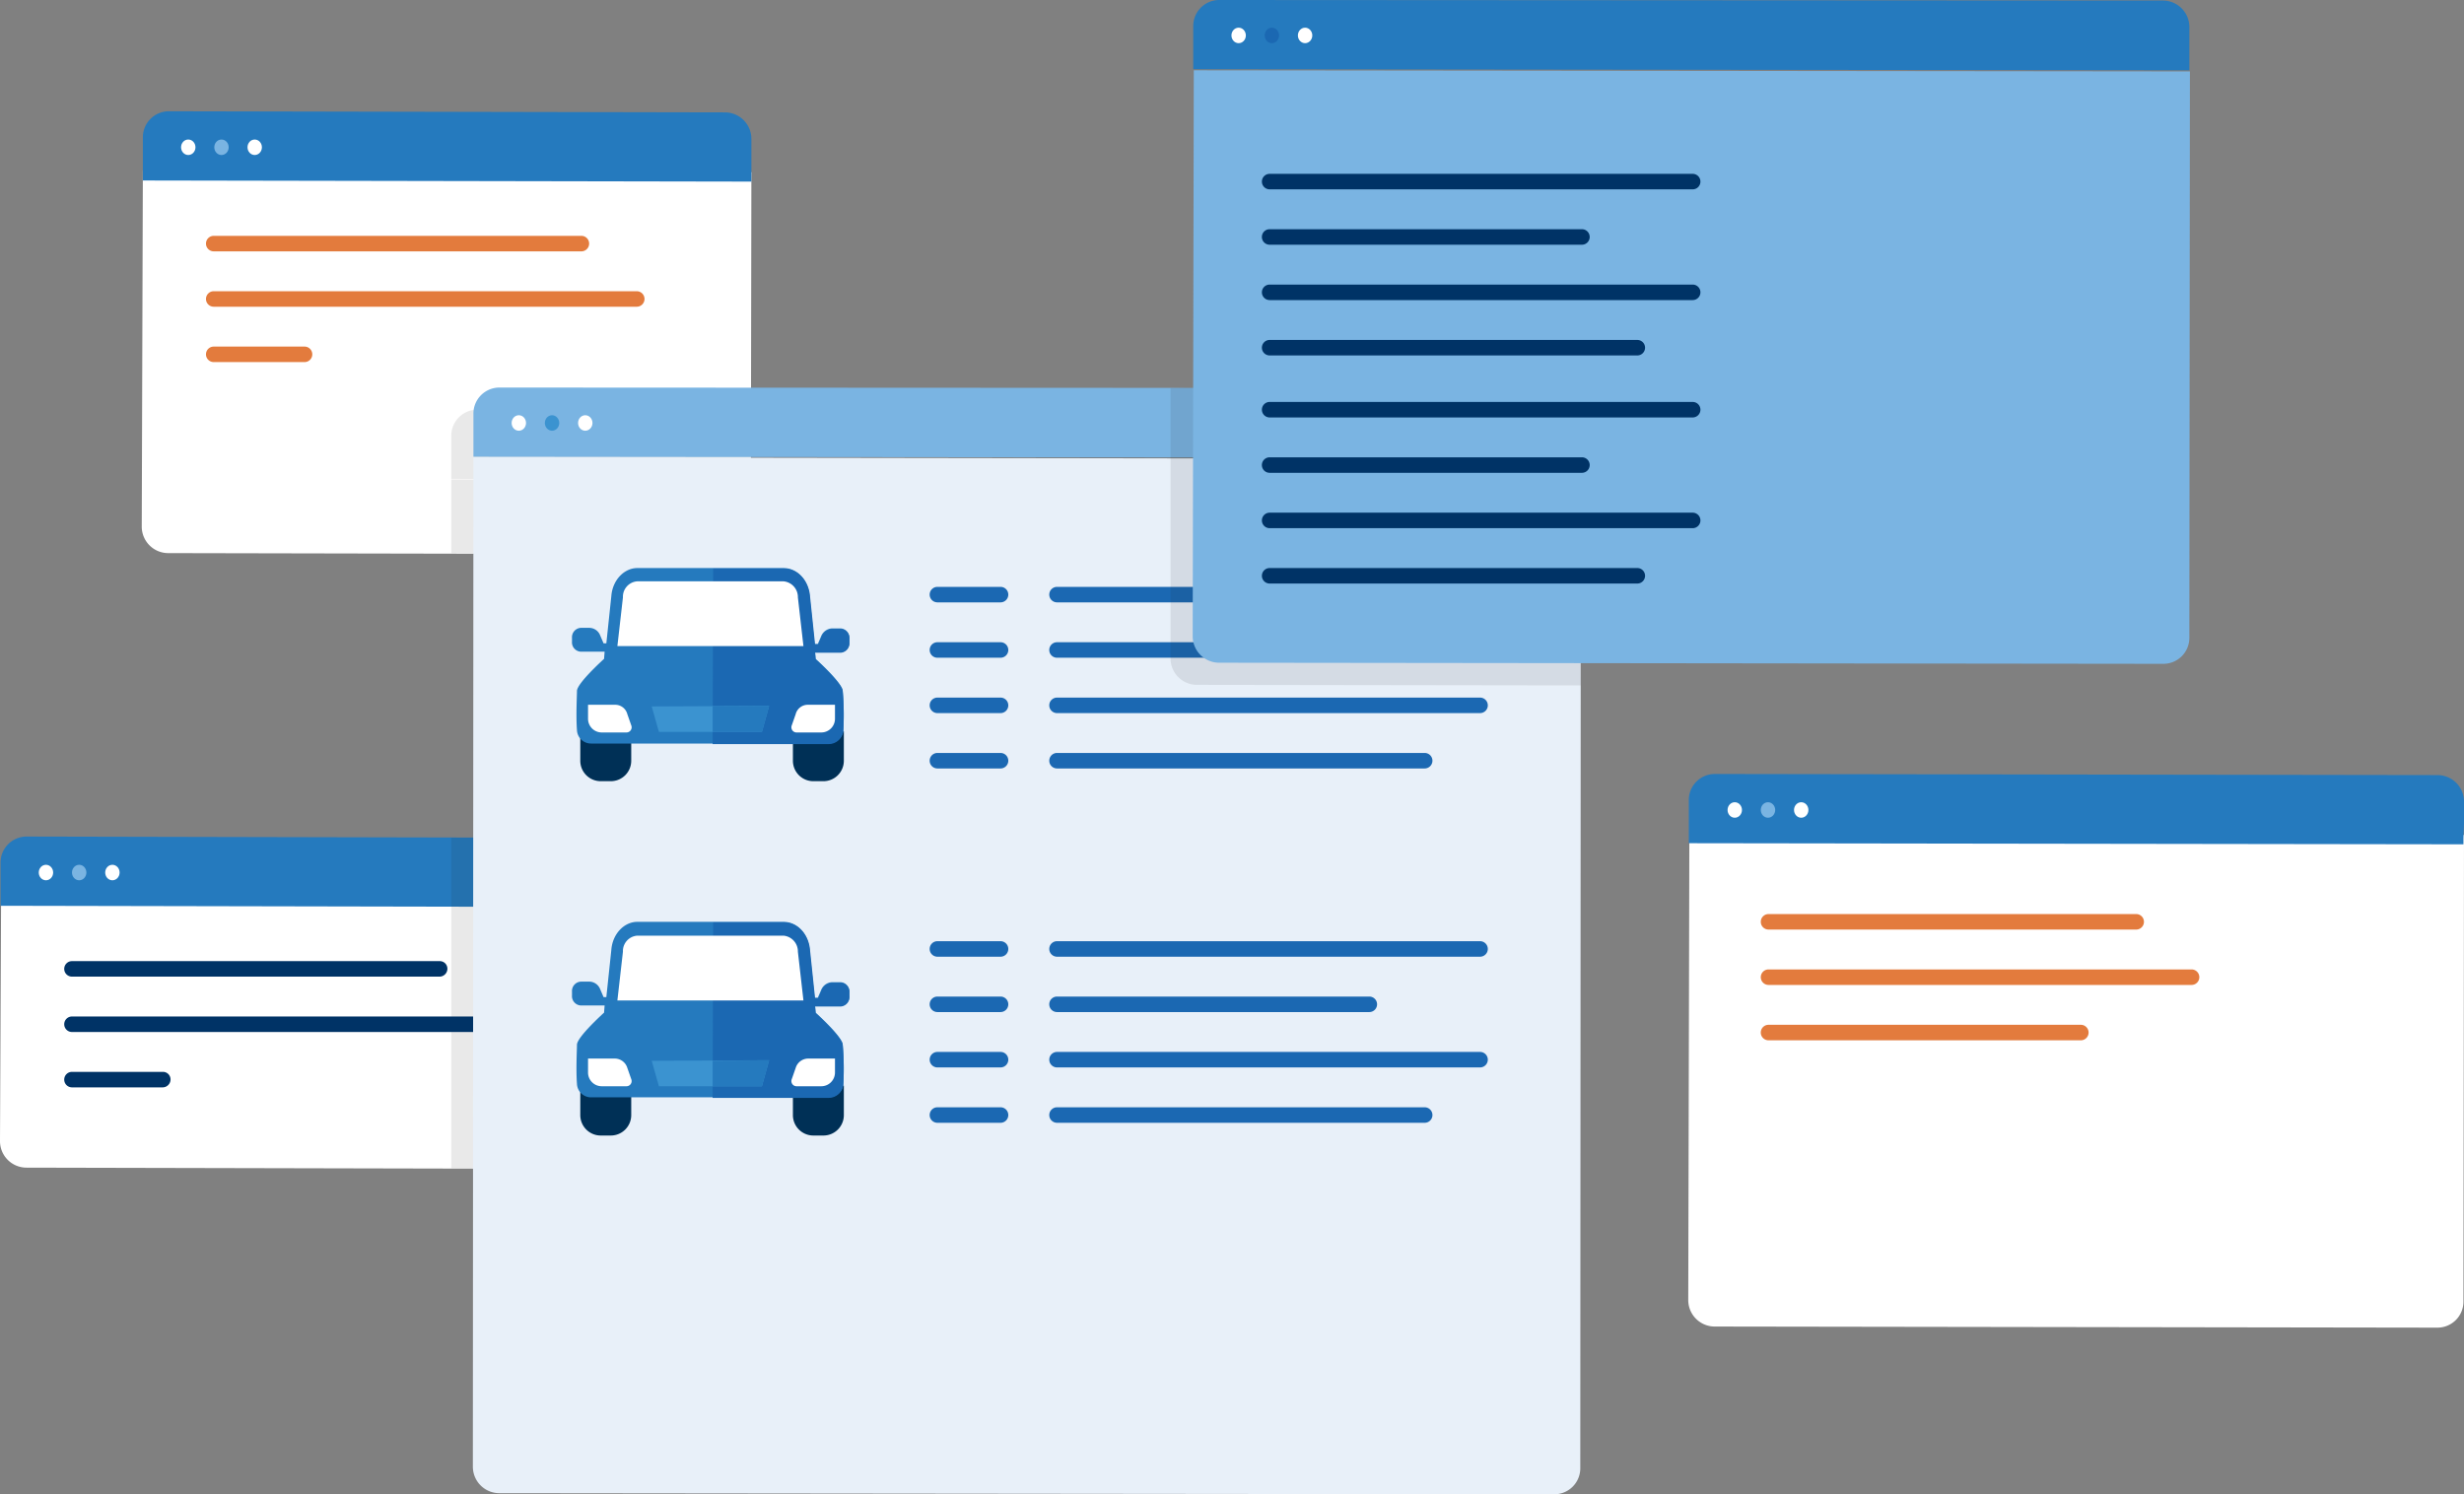
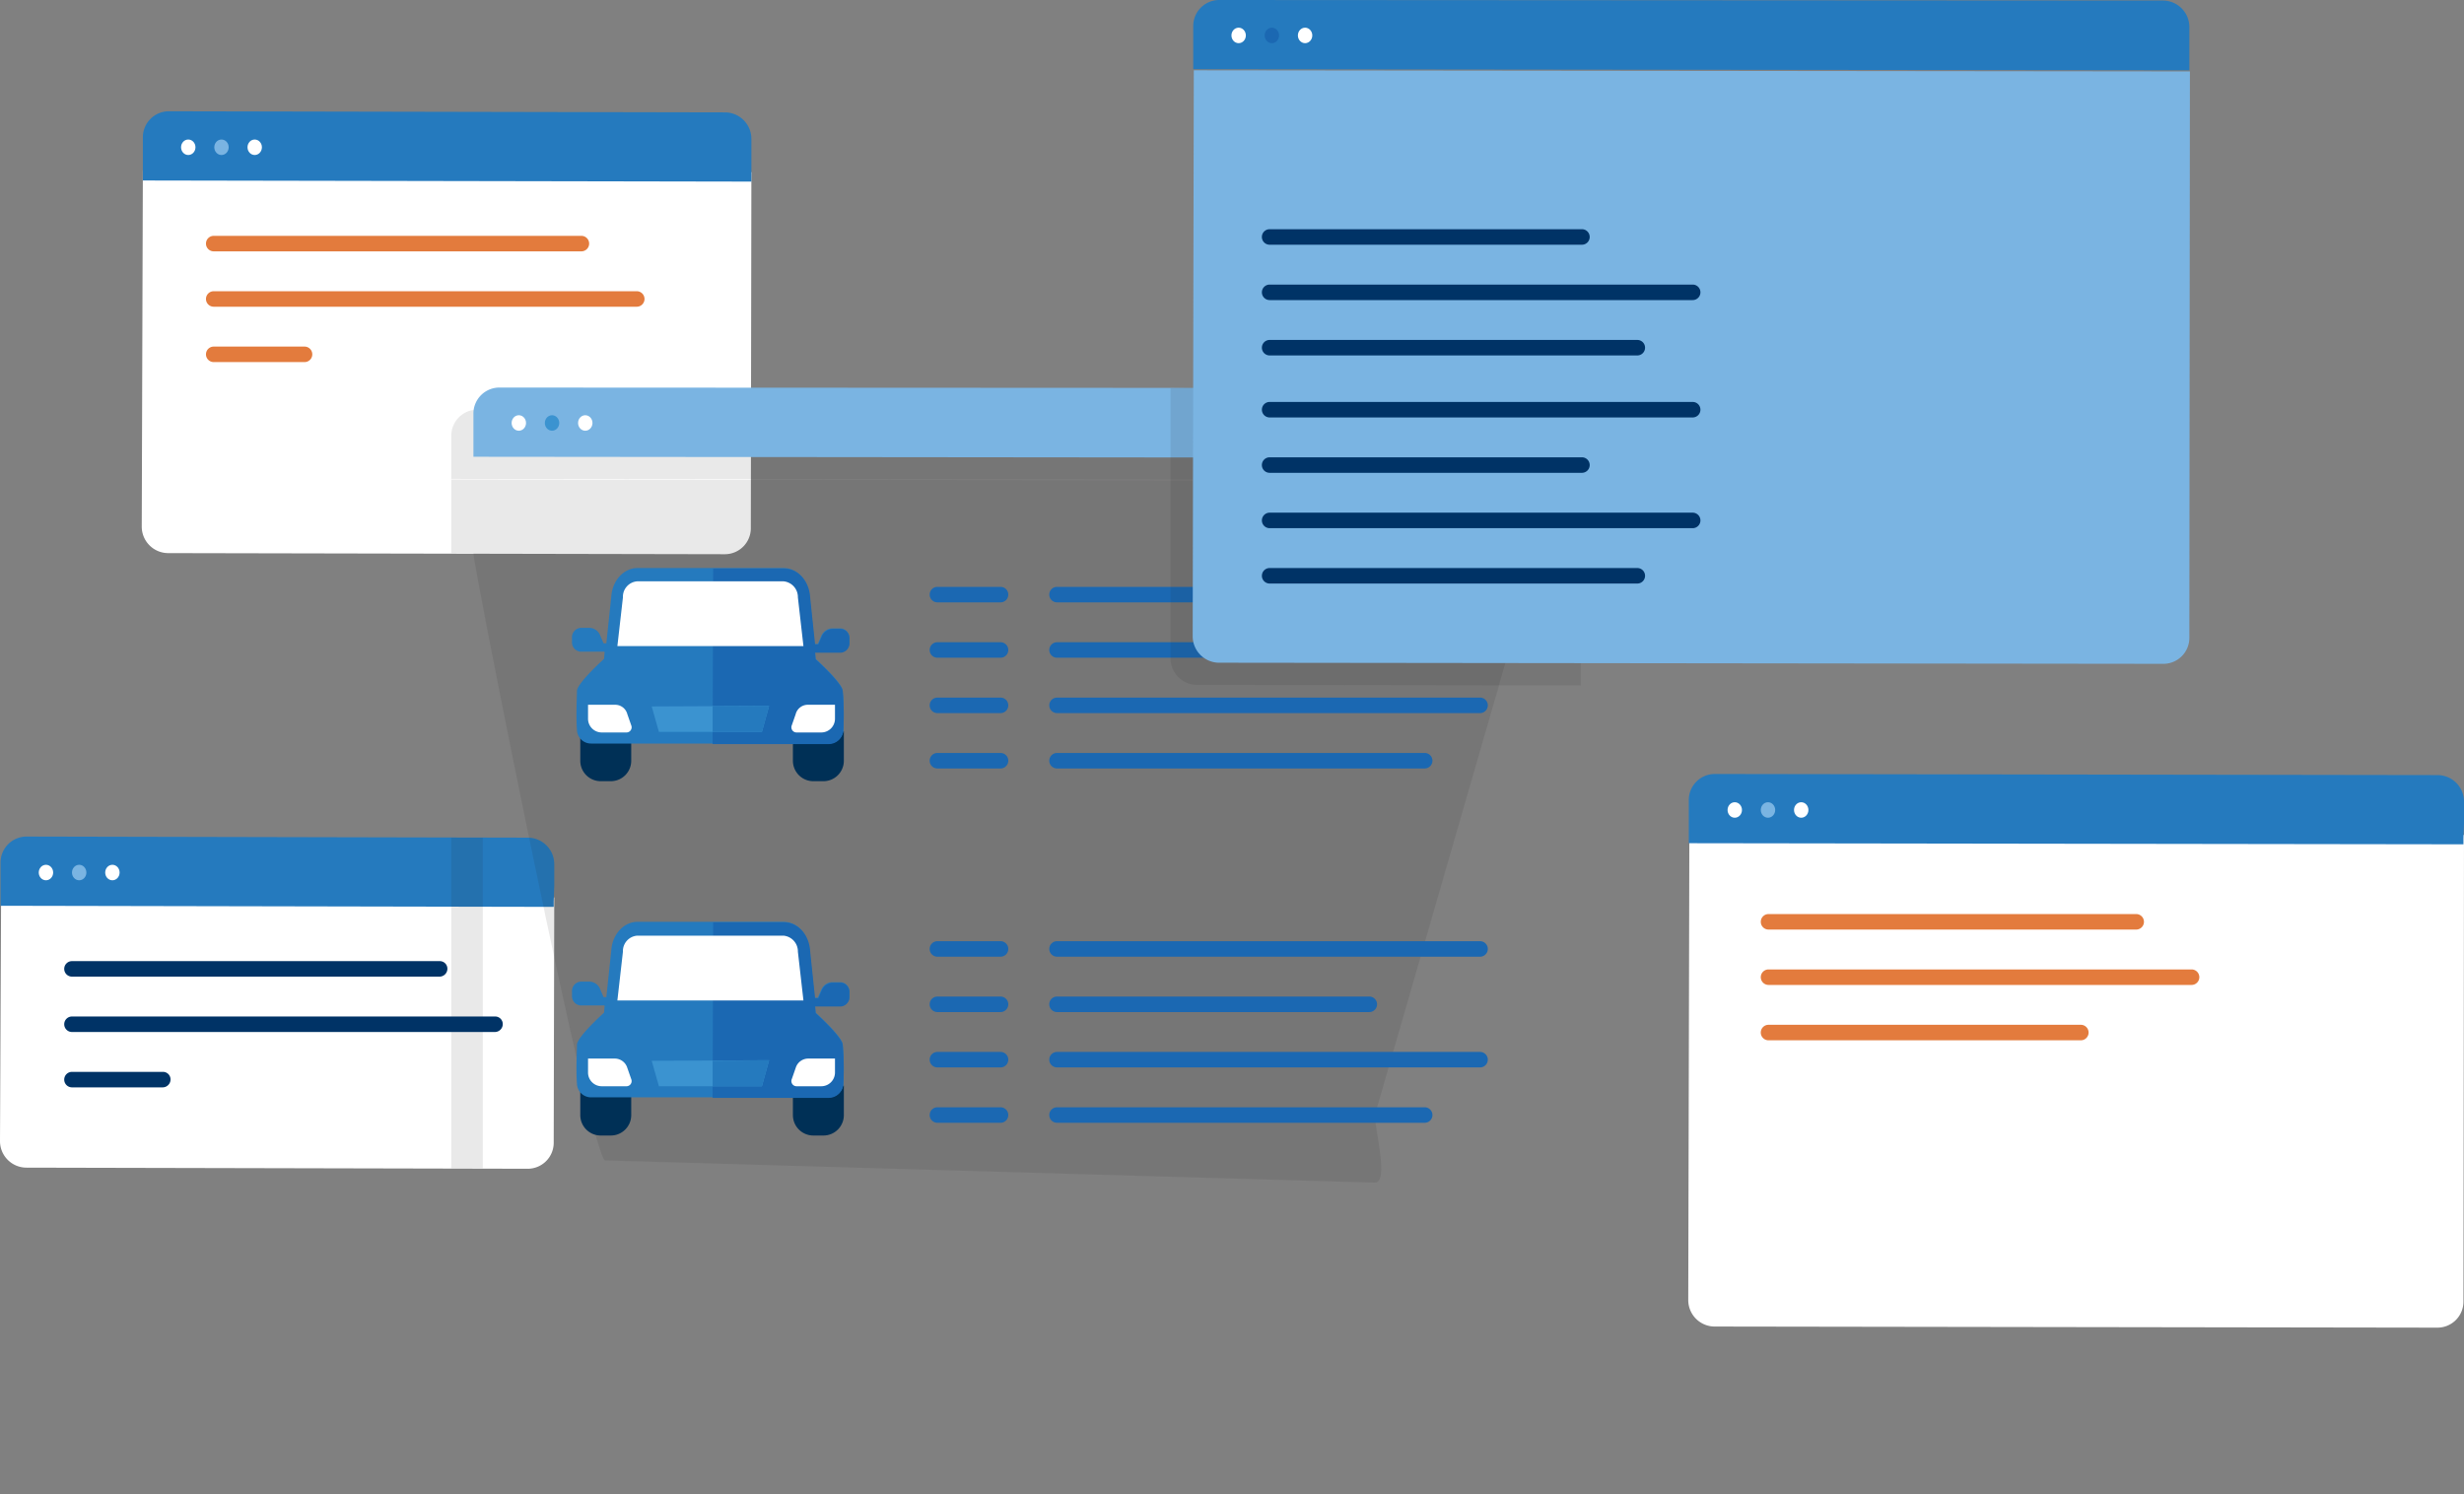
<svg xmlns="http://www.w3.org/2000/svg" id="Group_5871" data-name="Group 5871" viewBox="0 0 400 242.607">
  <rect x="0" y="0" width="400" height="242.607" fill="#808080" stroke="none" />
  <defs>
    <style>
      .cls-1 {
        fill: #fff;
      }

      .cls-2 {
        fill: #257abe;
      }

      .cls-3 {
        fill: #7ab4e2;
      }

      .cls-4, .cls-7 {
        fill: #231f20;
      }

      .cls-4, .cls-6 {
        opacity: 0.1;
      }

      .cls-5 {
        fill: #036;
      }

      .cls-8 {
        fill: #e8f0f9;
      }

      .cls-9 {
        fill: #3b93d0;
      }

      .cls-10 {
        fill: #003056;
      }

      .cls-11 {
        fill: #1b68b2;
      }

      .cls-12 {
        fill: #e37b3d;
      }
    </style>
  </defs>
  <g id="Group_5854" data-name="Group 5854" transform="translate(23.011 18.067)">
    <g id="Group_5853" data-name="Group 5853" transform="translate(0 9.618)">
      <path id="Path_2871" data-name="Path 2871" class="cls-1" d="M25.6,88.6a4.3,4.3,0,0,0,4.225,4.315l90.427.18a4.22,4.22,0,0,0,4.225-4.225l.09-57.8L25.78,30.8Z" transform="translate(-25.6 -30.8)" />
    </g>
    <path id="Path_2872" data-name="Path 2872" class="cls-2" d="M124.587,28.1V24.594a4.3,4.3,0,0,0-4.225-4.315L30.025,20.1A4.22,4.22,0,0,0,25.8,24.325v7.011l98.787.18V28.1Z" transform="translate(-25.62 -20.1)" />
    <ellipse id="Ellipse_481" data-name="Ellipse 481" class="cls-1" cx="1.169" cy="1.258" rx="1.169" ry="1.258" transform="translate(6.382 4.584)" />
    <ellipse id="Ellipse_482" data-name="Ellipse 482" class="cls-3" cx="1.169" cy="1.258" rx="1.169" ry="1.258" transform="translate(11.775 4.584)" />
    <ellipse id="Ellipse_483" data-name="Ellipse 483" class="cls-1" cx="1.169" cy="1.258" rx="1.169" ry="1.258" transform="translate(17.169 4.584)" />
  </g>
  <g id="Group_5856" data-name="Group 5856" transform="translate(0 135.82)">
    <g id="Group_5855" data-name="Group 5855" transform="translate(0 9.708)">
      <path id="Path_2873" data-name="Path 2873" class="cls-1" d="M0,201.63a4.3,4.3,0,0,0,4.225,4.315l81.438.18a4.22,4.22,0,0,0,4.225-4.225l.09-39.82L.18,161.9Z" transform="translate(0 -161.9)" />
    </g>
    <path id="Path_2874" data-name="Path 2874" class="cls-2" d="M89.988,159.1v-3.506a4.3,4.3,0,0,0-4.225-4.315L4.325,151.1A4.22,4.22,0,0,0,.1,155.325v7.011l89.8.18v-.9Z" transform="translate(-0.01 -151.1)" />
    <ellipse id="Ellipse_484" data-name="Ellipse 484" class="cls-1" cx="1.169" cy="1.258" rx="1.169" ry="1.258" transform="translate(6.292 4.584)" />
    <ellipse id="Ellipse_485" data-name="Ellipse 485" class="cls-3" cx="1.169" cy="1.258" rx="1.169" ry="1.258" transform="translate(11.685 4.584)" />
    <ellipse id="Ellipse_486" data-name="Ellipse 486" class="cls-1" cx="1.169" cy="1.258" rx="1.169" ry="1.258" transform="translate(17.079 4.584)" />
  </g>
  <rect id="Rectangle_2513" data-name="Rectangle 2513" class="cls-4" width="5.124" height="53.663" transform="translate(73.258 136)" />
  <g id="Group_5857" data-name="Group 5857" transform="translate(10.427 156.045)">
    <path id="Path_2875" data-name="Path 2875" class="cls-5" d="M72.544,176.117H12.858a1.258,1.258,0,1,1,0-2.517H72.544a1.229,1.229,0,0,1,1.258,1.258A1.286,1.286,0,0,1,72.544,176.117Z" transform="translate(-11.6 -173.6)" />
    <path id="Path_2876" data-name="Path 2876" class="cls-5" d="M81.533,186.117H12.858a1.258,1.258,0,1,1,0-2.517H81.533a1.229,1.229,0,0,1,1.258,1.258A1.286,1.286,0,0,1,81.533,186.117Z" transform="translate(-11.6 -174.611)" />
    <path id="Path_2877" data-name="Path 2877" class="cls-5" d="M27.6,196.117H12.858a1.258,1.258,0,1,1,0-2.517H27.6a1.229,1.229,0,0,1,1.258,1.258A1.286,1.286,0,0,1,27.6,196.117Z" transform="translate(-11.6 -175.622)" />
  </g>
  <g id="Group_5858" data-name="Group 5858" class="cls-6" transform="translate(73.258 66.517)">
    <path id="Path_2878" data-name="Path 2878" class="cls-7" d="M85.1,98.555c0,2.337,19.146,98.607,21.393,98.607l124.944,3.6c2.337,0,0-8.629,0-10.966L261.185,86.78,81.5,86.6V98.555Z" transform="translate(-81.5 -75.274)" />
    <path id="Path_2879" data-name="Path 2879" class="cls-7" d="M261.185,81.91V78.4a4.3,4.3,0,0,0-4.225-4.315L85.725,74A4.22,4.22,0,0,0,81.5,78.225v7.011l179.685.18V81.91Z" transform="translate(-81.5 -74)" />
  </g>
  <g id="Group_5863" data-name="Group 5863" transform="translate(76.764 62.921)">
-     <path id="Path_2880" data-name="Path 2880" class="cls-8" d="M85.4,246.465a4.3,4.3,0,0,0,4.225,4.315l171.326.18a4.22,4.22,0,0,0,4.225-4.225l.09-163.865L85.49,82.6Z" transform="translate(-85.4 -71.274)" />
    <path id="Path_2881" data-name="Path 2881" class="cls-3" d="M265.185,77.91V74.4a4.3,4.3,0,0,0-4.225-4.315L89.725,70A4.22,4.22,0,0,0,85.5,74.225v7.011l179.685.18V77.91Z" transform="translate(-85.41 -70)" />
    <ellipse id="Ellipse_487" data-name="Ellipse 487" class="cls-1" cx="1.169" cy="1.258" rx="1.169" ry="1.258" transform="translate(6.292 4.494)" />
    <ellipse id="Ellipse_488" data-name="Ellipse 488" class="cls-9" cx="1.169" cy="1.258" rx="1.169" ry="1.258" transform="translate(11.685 4.494)" />
    <ellipse id="Ellipse_489" data-name="Ellipse 489" class="cls-1" cx="1.169" cy="1.258" rx="1.169" ry="1.258" transform="translate(17.079 4.494)" />
    <g id="Group_5859" data-name="Group 5859" transform="translate(16.09 29.303)">
      <path id="Path_2882" data-name="Path 2882" class="cls-10" d="M112.98,132.1H104.8v4.764a3.318,3.318,0,0,0,3.326,3.326h1.618a3.318,3.318,0,0,0,3.326-3.326V132.1Z" transform="translate(-103.452 -105.583)" />
      <path id="Path_2883" data-name="Path 2883" class="cls-10" d="M151.38,132.1H143.2v4.764a3.318,3.318,0,0,0,3.326,3.326h1.618a3.318,3.318,0,0,0,3.326-3.326V132.1Z" transform="translate(-107.335 -105.583)" />
      <path id="Path_2884" data-name="Path 2884" class="cls-2" d="M146.9,112.4h-1.348a2.005,2.005,0,0,0-1.8,1.258l-.539,1.258h-.539l-.809-7.73c-.18-2.607-1.978-4.584-4.225-4.584h-23.73c-2.157,0-4.045,1.978-4.225,4.584l-.809,7.64h-.449l-.539-1.258a1.915,1.915,0,0,0-1.8-1.258h-1.348a1.523,1.523,0,0,0-1.438,1.618v.629a1.516,1.516,0,0,0,1.348,1.618H108.6l-.09,1.169s-4.4,3.955-4.4,5.213c0,.809-.18,3.955,0,6.382a2.286,2.286,0,0,0,2.337,2.157h38.562a2.408,2.408,0,0,0,2.337-2.067,46.192,46.192,0,0,0-.09-6.472c0-1.258-4.4-5.213-4.4-5.213h0l-.09-1.079H146.9a1.523,1.523,0,0,0,1.438-1.618v-.629A1.523,1.523,0,0,0,146.9,112.4Z" transform="translate(-103.3 -102.6)" />
      <path id="Path_2885" data-name="Path 2885" class="cls-11" d="M128.7,131.194h18.876a2.408,2.408,0,0,0,2.337-2.067,46.194,46.194,0,0,0-.09-6.472c0-1.258-4.4-5.213-4.4-5.213h0l-.09-1.079h4.135a1.523,1.523,0,0,0,1.438-1.618v-.629a1.516,1.516,0,0,0-1.348-1.618h-1.348a2.005,2.005,0,0,0-1.8,1.258l-.539,1.258h-.539l-.809-7.73c-.18-2.607-1.978-4.584-4.225-4.584H128.79Z" transform="translate(-105.869 -102.61)" />
      <path id="Path_2886" data-name="Path 2886" class="cls-1" d="M110.515,127.3H106.2v2.247a2.225,2.225,0,0,0,2.247,2.247H112.4a.839.839,0,0,0,.809-1.169l-.629-1.8A2.031,2.031,0,0,0,110.515,127.3Z" transform="translate(-103.593 -105.098)" />
      <path id="Path_2887" data-name="Path 2887" class="cls-1" d="M145.688,127.3H150v2.247a2.225,2.225,0,0,1-2.247,2.247H143.8a.839.839,0,0,1-.809-1.169l.629-1.8A2.031,2.031,0,0,1,145.688,127.3Z" transform="translate(-107.306 -105.098)" />
      <path id="Path_2888" data-name="Path 2888" class="cls-1" d="M111.5,115.517l.9-7.91A2.507,2.507,0,0,1,114.736,105h23.73a2.569,2.569,0,0,1,2.337,2.607l.9,7.91Z" transform="translate(-104.129 -102.843)" />
      <path id="Path_2889" data-name="Path 2889" class="cls-9" d="M136.756,127.5l-19.056.09,1.169,4.135h16.719Z" transform="translate(-104.756 -105.118)" />
      <path id="Path_2890" data-name="Path 2890" class="cls-2" d="M137.869,127.5l-9.169.09v4.135h8Z" transform="translate(-105.869 -105.118)" />
    </g>
    <g id="Group_5860" data-name="Group 5860" transform="translate(74.157 32.36)">
      <path id="Path_2891" data-name="Path 2891" class="cls-11" d="M179.406,108.517H169.158a1.258,1.258,0,0,1,0-2.517h10.247a1.258,1.258,0,0,1,0,2.517Z" transform="translate(-167.9 -106)" />
      <path id="Path_2892" data-name="Path 2892" class="cls-11" d="M259.433,108.517H190.758a1.258,1.258,0,0,1,0-2.517h68.674a1.258,1.258,0,0,1,0,2.517Z" transform="translate(-170.084 -106)" />
      <path id="Path_2893" data-name="Path 2893" class="cls-11" d="M179.406,118.517H169.158a1.258,1.258,0,0,1,0-2.517h10.247a1.258,1.258,0,0,1,0,2.517Z" transform="translate(-167.9 -107.011)" />
      <path id="Path_2894" data-name="Path 2894" class="cls-11" d="M241.455,118.517h-50.7a1.258,1.258,0,0,1,0-2.517h50.7a1.258,1.258,0,0,1,0,2.517Z" transform="translate(-170.084 -107.011)" />
      <path id="Path_2895" data-name="Path 2895" class="cls-11" d="M179.406,128.517H169.158a1.258,1.258,0,0,1,0-2.517h10.247a1.258,1.258,0,0,1,0,2.517Z" transform="translate(-167.9 -108.022)" />
      <path id="Path_2896" data-name="Path 2896" class="cls-11" d="M259.433,128.517H190.758a1.258,1.258,0,0,1,0-2.517h68.674a1.258,1.258,0,0,1,0,2.517Z" transform="translate(-170.084 -108.022)" />
      <path id="Path_2897" data-name="Path 2897" class="cls-11" d="M179.406,138.517H169.158a1.258,1.258,0,0,1,0-2.517h10.247a1.258,1.258,0,0,1,0,2.517Z" transform="translate(-167.9 -109.034)" />
      <path id="Path_2898" data-name="Path 2898" class="cls-11" d="M250.444,138.517H190.758a1.258,1.258,0,0,1,0-2.517h59.685a1.258,1.258,0,0,1,0,2.517Z" transform="translate(-170.084 -109.034)" />
    </g>
    <g id="Group_5861" data-name="Group 5861" transform="translate(16.09 86.742)">
      <path id="Path_2899" data-name="Path 2899" class="cls-10" d="M112.98,196.1H104.8v4.764a3.318,3.318,0,0,0,3.326,3.326h1.618a3.318,3.318,0,0,0,3.326-3.326V196.1Z" transform="translate(-103.452 -169.493)" />
      <path id="Path_2900" data-name="Path 2900" class="cls-10" d="M151.38,196.1H143.2v4.764a3.318,3.318,0,0,0,3.326,3.326h1.618a3.318,3.318,0,0,0,3.326-3.326V196.1Z" transform="translate(-107.335 -169.493)" />
      <path id="Path_2901" data-name="Path 2901" class="cls-2" d="M146.9,176.3h-1.348a2.005,2.005,0,0,0-1.8,1.258l-.539,1.258h-.539l-.809-7.73c-.18-2.607-1.978-4.584-4.225-4.584h-23.73c-2.157,0-4.045,1.978-4.225,4.584l-.809,7.64h-.449l-.539-1.258a1.915,1.915,0,0,0-1.8-1.258h-1.348a1.523,1.523,0,0,0-1.438,1.618v.629a1.516,1.516,0,0,0,1.348,1.618H108.6l-.09,1.169s-4.4,3.955-4.4,5.213c0,.809-.18,3.955,0,6.382a2.286,2.286,0,0,0,2.337,2.157h38.562a2.407,2.407,0,0,0,2.337-2.067,46.192,46.192,0,0,0-.09-6.472c0-1.258-4.4-5.213-4.4-5.213h0l-.09-1.079H146.9a1.523,1.523,0,0,0,1.438-1.618v-.629A1.523,1.523,0,0,0,146.9,176.3Z" transform="translate(-103.3 -166.5)" />
      <path id="Path_2902" data-name="Path 2902" class="cls-11" d="M128.7,195.094h18.876a2.408,2.408,0,0,0,2.337-2.067,46.194,46.194,0,0,0-.09-6.472c0-1.258-4.4-5.213-4.4-5.213h0l-.09-1.079h4.135a1.523,1.523,0,0,0,1.438-1.618v-.629a1.516,1.516,0,0,0-1.348-1.618h-1.348a2.005,2.005,0,0,0-1.8,1.258l-.539,1.258h-.539l-.809-7.73c-.18-2.607-1.978-4.584-4.225-4.584H128.79Z" transform="translate(-105.869 -166.51)" />
      <path id="Path_2903" data-name="Path 2903" class="cls-1" d="M110.515,191.2H106.2v2.247a2.225,2.225,0,0,0,2.247,2.247H112.4a.839.839,0,0,0,.809-1.169l-.629-1.8A2.131,2.131,0,0,0,110.515,191.2Z" transform="translate(-103.593 -168.998)" />
      <path id="Path_2904" data-name="Path 2904" class="cls-1" d="M145.688,191.2H150v2.247a2.225,2.225,0,0,1-2.247,2.247H143.8a.839.839,0,0,1-.809-1.169l.629-1.8A2.131,2.131,0,0,1,145.688,191.2Z" transform="translate(-107.306 -168.998)" />
      <path id="Path_2905" data-name="Path 2905" class="cls-1" d="M111.5,179.517l.9-7.91A2.507,2.507,0,0,1,114.736,169h23.73a2.569,2.569,0,0,1,2.337,2.607l.9,7.91Z" transform="translate(-104.129 -166.753)" />
      <path id="Path_2906" data-name="Path 2906" class="cls-9" d="M136.756,191.5l-19.056.09,1.169,4.135h16.719Z" transform="translate(-104.756 -169.028)" />
      <path id="Path_2907" data-name="Path 2907" class="cls-2" d="M137.869,191.5l-9.169.09v4.135h8Z" transform="translate(-105.869 -169.028)" />
    </g>
    <g id="Group_5862" data-name="Group 5862" transform="translate(74.157 89.888)">
      <path id="Path_2908" data-name="Path 2908" class="cls-11" d="M179.406,172.517H169.158a1.258,1.258,0,0,1,0-2.517h10.247a1.258,1.258,0,0,1,0,2.517Z" transform="translate(-167.9 -170)" />
      <path id="Path_2909" data-name="Path 2909" class="cls-11" d="M259.433,172.517H190.758a1.258,1.258,0,0,1,0-2.517h68.674a1.258,1.258,0,1,1,0,2.517Z" transform="translate(-170.084 -170)" />
      <path id="Path_2910" data-name="Path 2910" class="cls-11" d="M179.406,182.517H169.158a1.258,1.258,0,0,1,0-2.517h10.247a1.258,1.258,0,0,1,0,2.517Z" transform="translate(-167.9 -171.011)" />
      <path id="Path_2911" data-name="Path 2911" class="cls-11" d="M241.455,182.517h-50.7a1.258,1.258,0,0,1,0-2.517h50.7a1.258,1.258,0,0,1,0,2.517Z" transform="translate(-170.084 -171.011)" />
      <path id="Path_2912" data-name="Path 2912" class="cls-11" d="M179.406,192.517H169.158a1.258,1.258,0,1,1,0-2.517h10.247a1.258,1.258,0,1,1,0,2.517Z" transform="translate(-167.9 -172.023)" />
      <path id="Path_2913" data-name="Path 2913" class="cls-11" d="M259.433,192.517H190.758a1.258,1.258,0,1,1,0-2.517h68.674a1.258,1.258,0,1,1,0,2.517Z" transform="translate(-170.084 -172.023)" />
      <path id="Path_2914" data-name="Path 2914" class="cls-11" d="M179.406,202.517H169.158a1.258,1.258,0,0,1,0-2.517h10.247a1.258,1.258,0,0,1,0,2.517Z" transform="translate(-167.9 -173.034)" />
      <path id="Path_2915" data-name="Path 2915" class="cls-11" d="M250.444,202.517H190.758a1.258,1.258,0,0,1,0-2.517h59.685a1.258,1.258,0,0,1,0,2.517Z" transform="translate(-170.084 -173.034)" />
    </g>
  </g>
  <g id="Group_5864" data-name="Group 5864" class="cls-6" transform="translate(190.022 53.933)">
    <path id="Path_2916" data-name="Path 2916" class="cls-7" d="M211.4,112.944a4.3,4.3,0,0,0,4.225,4.315l62.382.09v-5.393c2.337,0,59.506-51.236,64.989-30.382L328.524,60l-111.1,8.989-6.022.09Z" transform="translate(-211.4 -60)" />
  </g>
  <g id="Group_5865" data-name="Group 5865" transform="translate(193.618)">
    <path id="Path_2917" data-name="Path 2917" class="cls-3" d="M215.4,104.565a4.3,4.3,0,0,0,4.225,4.315l153.348.18a4.22,4.22,0,0,0,4.225-4.225l.09-91.955L215.58,12.7Z" transform="translate(-215.4 -1.284)" />
    <path id="Path_2918" data-name="Path 2918" class="cls-2" d="M377.208,7.91V4.4A4.3,4.3,0,0,0,372.983.09L219.725,0A4.22,4.22,0,0,0,215.5,4.225v7.011l161.708.18V7.91Z" transform="translate(-215.41)" />
    <ellipse id="Ellipse_490" data-name="Ellipse 490" class="cls-1" cx="1.169" cy="1.258" rx="1.169" ry="1.258" transform="translate(6.292 4.494)" />
    <ellipse id="Ellipse_491" data-name="Ellipse 491" class="cls-11" cx="1.169" cy="1.258" rx="1.169" ry="1.258" transform="translate(11.685 4.494)" />
    <ellipse id="Ellipse_492" data-name="Ellipse 492" class="cls-1" cx="1.169" cy="1.258" rx="1.169" ry="1.258" transform="translate(17.079 4.494)" />
  </g>
  <g id="Group_5866" data-name="Group 5866" transform="translate(274.067 135.371)">
    <path id="Path_2919" data-name="Path 2919" class="cls-1" d="M304.9,226.285a4.3,4.3,0,0,0,4.225,4.315l117.393.18a4.22,4.22,0,0,0,4.225-4.225l.09-75.775L305.08,150.6Z" transform="translate(-304.9 -150.6)" />
  </g>
  <path id="Path_2920" data-name="Path 2920" class="cls-2" d="M430.843,147.8v-3.506a4.3,4.3,0,0,0-4.225-4.315l-117.393-.18A4.22,4.22,0,0,0,305,144.025v7.011l125.753.18v-.9Z" transform="translate(-30.843 -14.137)" />
  <ellipse id="Ellipse_493" data-name="Ellipse 493" class="cls-1" cx="1.169" cy="1.258" rx="1.169" ry="1.258" transform="translate(280.449 130.247)" />
  <ellipse id="Ellipse_494" data-name="Ellipse 494" class="cls-3" cx="1.169" cy="1.258" rx="1.169" ry="1.258" transform="translate(285.843 130.247)" />
  <ellipse id="Ellipse_495" data-name="Ellipse 495" class="cls-1" cx="1.169" cy="1.258" rx="1.169" ry="1.258" transform="translate(291.236 130.247)" />
  <g id="Group_5867" data-name="Group 5867" transform="translate(204.854 28.225)">
-     <path id="Path_2921" data-name="Path 2921" class="cls-5" d="M297.833,33.917H229.158a1.258,1.258,0,0,1,0-2.517h68.674a1.258,1.258,0,0,1,0,2.517Z" transform="translate(-227.9 -31.4)" />
    <path id="Path_2922" data-name="Path 2922" class="cls-5" d="M279.855,43.917h-50.7a1.258,1.258,0,0,1,0-2.517h50.7a1.258,1.258,0,0,1,0,2.517Z" transform="translate(-227.9 -32.411)" />
    <path id="Path_2923" data-name="Path 2923" class="cls-5" d="M297.833,53.917H229.158a1.258,1.258,0,0,1,0-2.517h68.674a1.258,1.258,0,0,1,0,2.517Z" transform="translate(-227.9 -33.422)" />
    <path id="Path_2924" data-name="Path 2924" class="cls-5" d="M288.844,63.917H229.158a1.258,1.258,0,0,1,0-2.517h59.685a1.258,1.258,0,0,1,0,2.517Z" transform="translate(-227.9 -34.434)" />
  </g>
  <g id="Group_5868" data-name="Group 5868" transform="translate(204.854 65.258)">
    <path id="Path_2925" data-name="Path 2925" class="cls-5" d="M297.833,75.117H229.158a1.258,1.258,0,0,1,0-2.517h68.674a1.258,1.258,0,0,1,0,2.517Z" transform="translate(-227.9 -72.6)" />
    <path id="Path_2926" data-name="Path 2926" class="cls-5" d="M279.855,85.117h-50.7a1.258,1.258,0,0,1,0-2.517h50.7a1.258,1.258,0,0,1,0,2.517Z" transform="translate(-227.9 -73.611)" />
    <path id="Path_2927" data-name="Path 2927" class="cls-5" d="M297.833,95.117H229.158a1.258,1.258,0,0,1,0-2.517h68.674a1.258,1.258,0,0,1,0,2.517Z" transform="translate(-227.9 -74.622)" />
    <path id="Path_2928" data-name="Path 2928" class="cls-5" d="M288.844,105.117H229.158a1.258,1.258,0,0,1,0-2.517h59.685a1.258,1.258,0,0,1,0,2.517Z" transform="translate(-227.9 -75.634)" />
  </g>
  <g id="Group_5869" data-name="Group 5869" transform="translate(285.843 148.404)">
    <path id="Path_2929" data-name="Path 2929" class="cls-12" d="M378.944,167.617H319.258a1.258,1.258,0,0,1,0-2.517h59.685a1.258,1.258,0,0,1,0,2.517Z" transform="translate(-318 -165.1)" />
    <path id="Path_2930" data-name="Path 2930" class="cls-12" d="M387.933,177.617H319.258a1.258,1.258,0,1,1,0-2.517h68.674a1.258,1.258,0,1,1,0,2.517Z" transform="translate(-318 -166.111)" />
    <path id="Path_2931" data-name="Path 2931" class="cls-12" d="M369.955,187.617h-50.7a1.258,1.258,0,0,1,0-2.517h50.7a1.258,1.258,0,0,1,0,2.517Z" transform="translate(-318 -167.122)" />
  </g>
  <g id="Group_5870" data-name="Group 5870" transform="translate(33.438 38.292)">
    <path id="Path_2932" data-name="Path 2932" class="cls-12" d="M98.144,45.117H38.458a1.258,1.258,0,1,1,0-2.517H98.144a1.258,1.258,0,1,1,0,2.517Z" transform="translate(-37.2 -42.6)" />
    <path id="Path_2933" data-name="Path 2933" class="cls-12" d="M107.133,55.117H38.458a1.258,1.258,0,0,1,0-2.517h68.674a1.258,1.258,0,1,1,0,2.517Z" transform="translate(-37.2 -43.611)" />
    <path id="Path_2934" data-name="Path 2934" class="cls-12" d="M53.2,65.117H38.458a1.258,1.258,0,1,1,0-2.517H53.2a1.258,1.258,0,1,1,0,2.517Z" transform="translate(-37.2 -44.622)" />
  </g>
</svg>